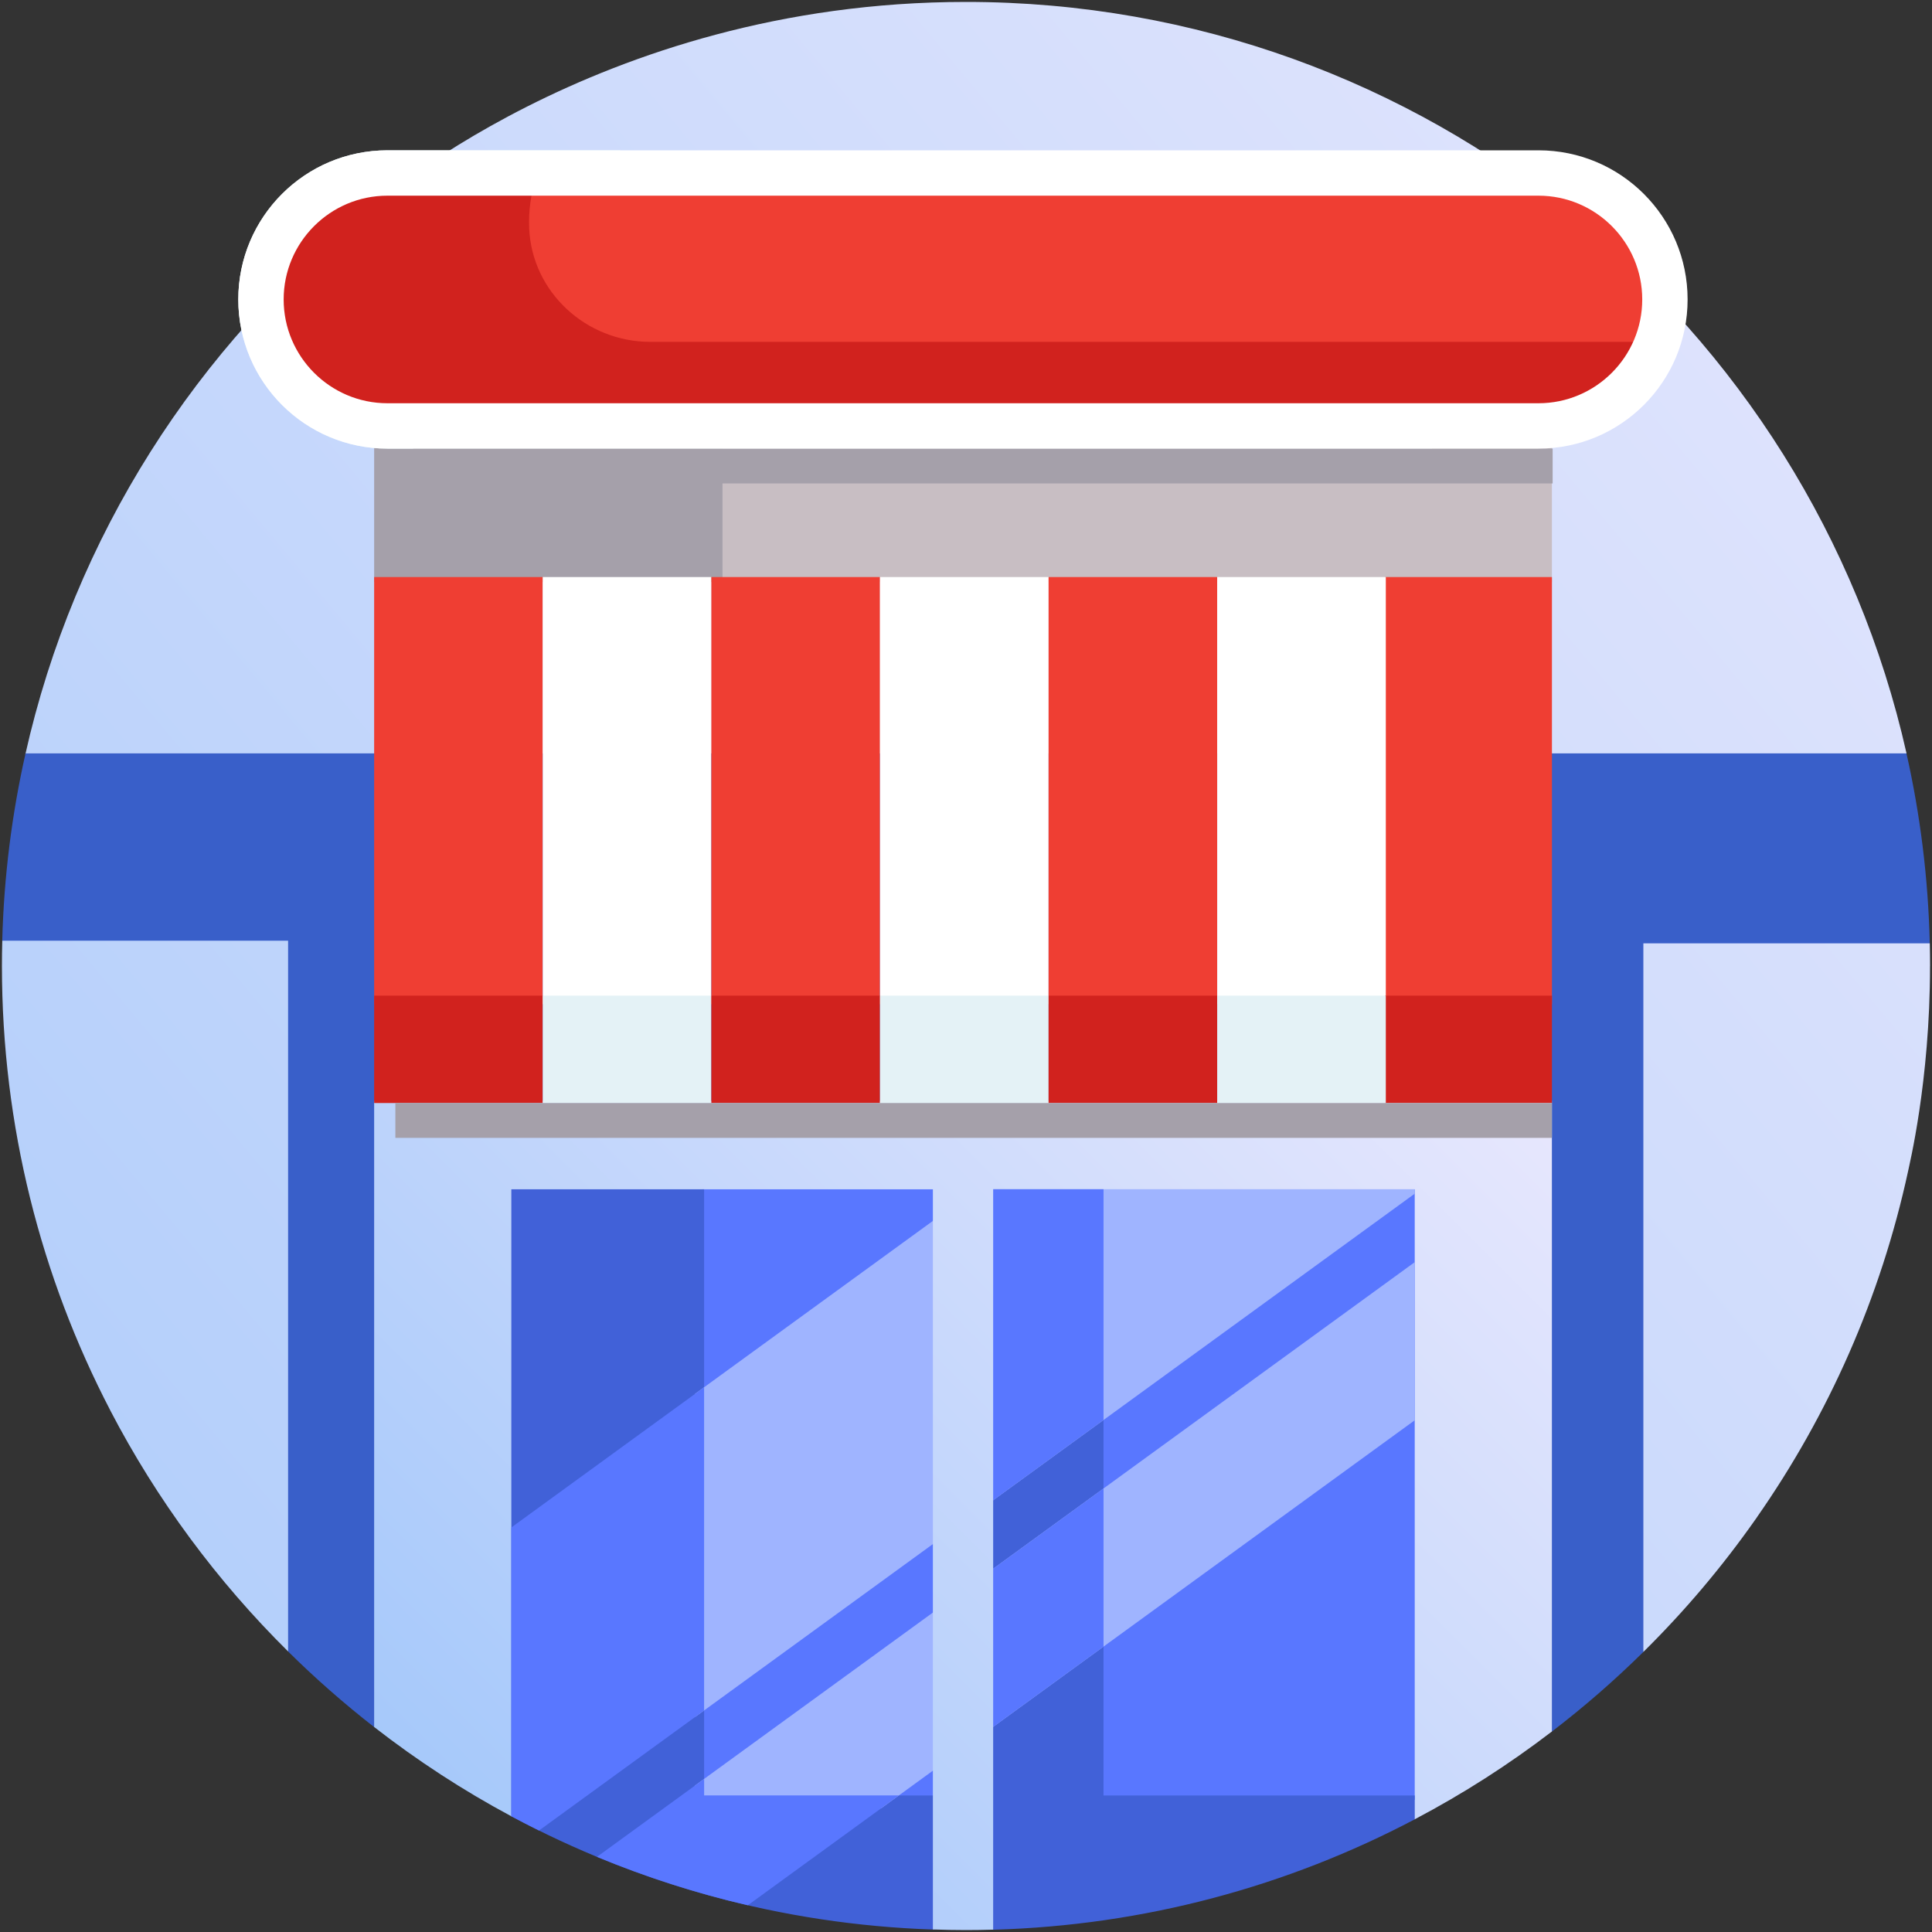
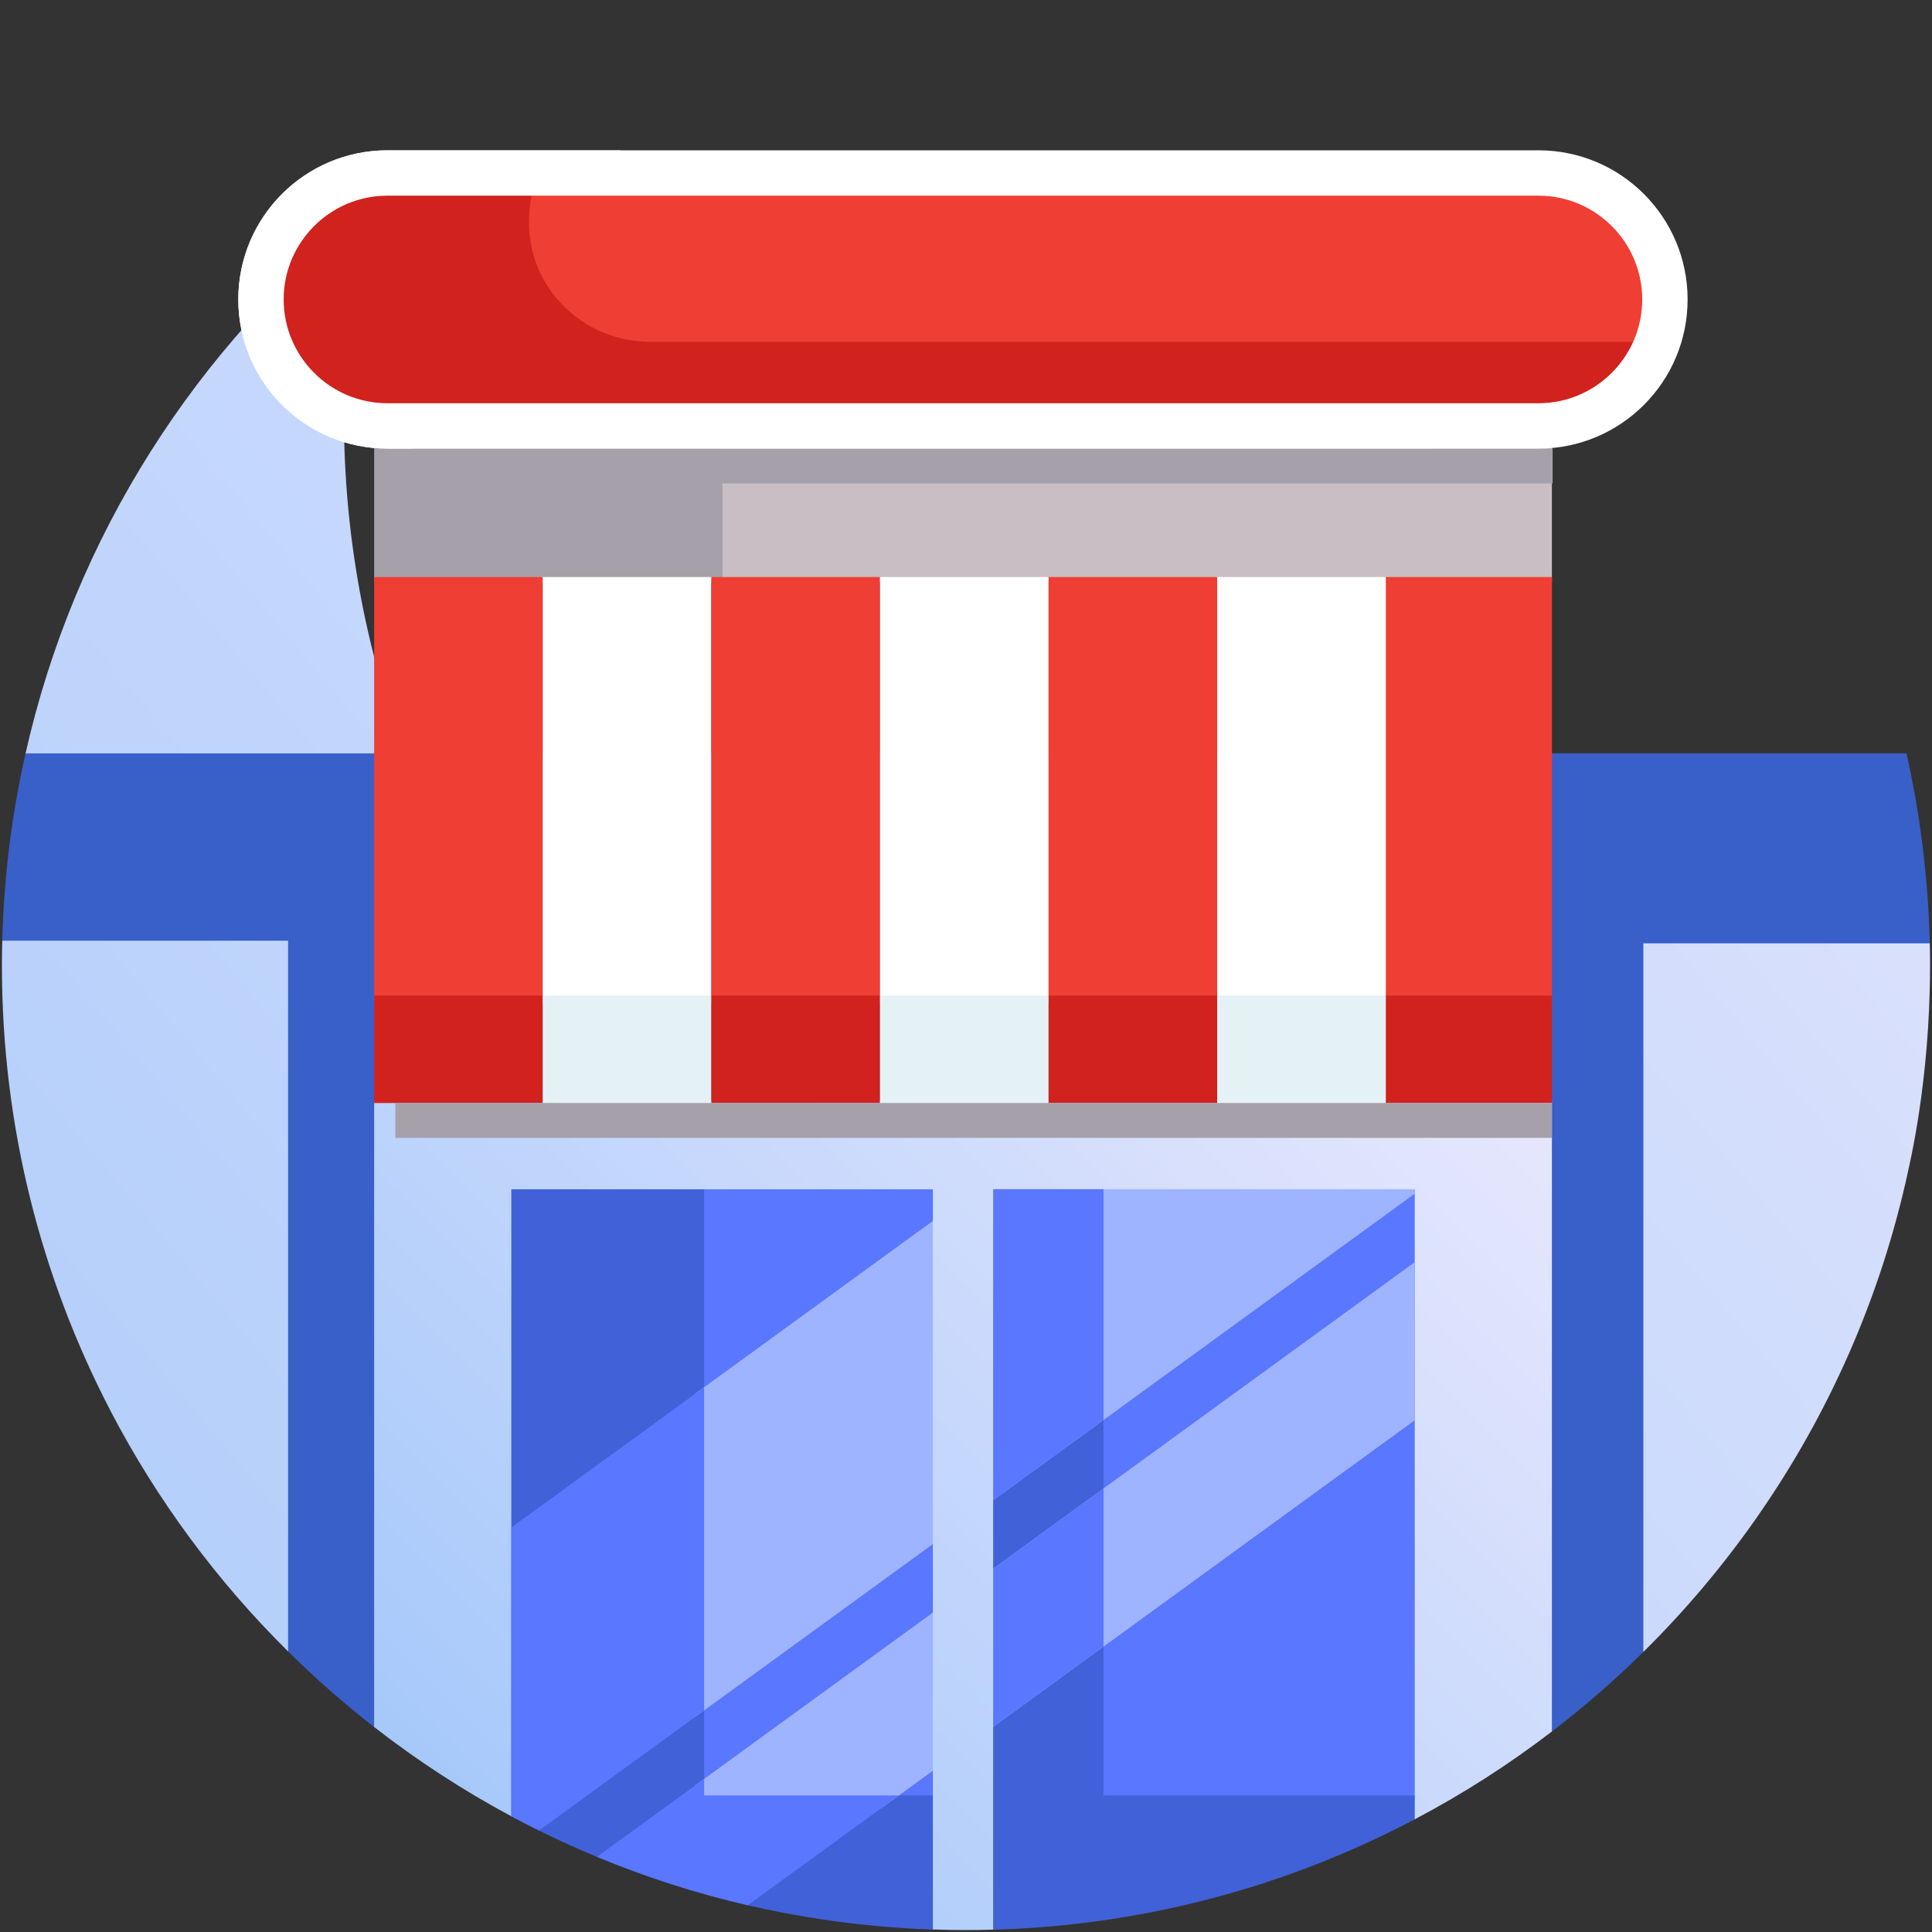
<svg xmlns="http://www.w3.org/2000/svg" xmlns:xlink="http://www.w3.org/1999/xlink" id="a" viewBox="0 0 500 500">
  <rect x="0" y="0" width="500" height="500" fill="#333333" stroke="none" />
  <defs>
    <style>.h{fill:#d1221e;}.i{fill:#a5a0aa;}.j{fill:#fff;}.k{fill:#e4f2f6;}.l{fill:url(#c);}.m{fill:#ef3e33;}.n{fill:url(#f);}.o{fill:url(#g);}.p{fill:url(#b);}.q{fill:#c8bec3;}.r{fill:#9fb4ff;}.s{fill:url(#d);}.t{fill:url(#e);}.u{fill:#5977ff;}.v{fill:#395fc9;}.w{fill:#4161d8;}</style>
    <linearGradient id="b" x1="503.85" y1="-30.55" x2="-193.59" y2="552.37" gradientTransform="matrix(1, 0, 0, 1, 0, 0)" gradientUnits="userSpaceOnUse">
      <stop offset="0" stop-color="#e7e7fd" />
      <stop offset="1" stop-color="#9ec5fa" />
    </linearGradient>
    <linearGradient id="c" x1="414.19" y1="-137.83" x2="-283.26" y2="445.09" xlink:href="#b" />
    <linearGradient id="d" x1="364.93" y1="250.8" x2="103.34" y2="512.39" xlink:href="#b" />
    <linearGradient id="e" x1="382.58" y1="268.45" x2="120.99" y2="530.04" xlink:href="#b" />
    <linearGradient id="f" x1="492.17" y1="-44.53" x2="-205.27" y2="538.4" xlink:href="#b" />
    <linearGradient id="g" x1="651.83" y1="146.5" x2="-45.62" y2="729.42" xlink:href="#b" />
  </defs>
  <g>
-     <path class="p" d="M250,.5C153.99,.5,94.84,54.66,94.68,54.75c0,0-2.46,3.07-2.92,5.11-3.74,16.58-7.23,38.81-7.23,55.03,0,137.8,116.2,249.47,254,249.47l154.88-169.38C468.36,83.66,368.89,.5,250,.5h0Z" />
    <path class="l" d="M104.8,195.31c-10.2-27.23-15.79-56.71-15.79-87.5,0-18.21,1.96-35.96,5.67-53.06C50.93,89.6,19.18,138.85,6.54,195.31H104.8Z" />
  </g>
  <g>
    <path class="v" d="M493.4,194.98H6.61c-3.53,15.65-5.6,31.85-6.03,48.46l73.97,183.95c7.02,6.95,14.46,13.48,22.26,19.56l304.82,1.17c8.31-6.36,16.21-13.24,23.66-20.59l74.13-183.39c-.39-16.85-2.46-33.29-6.03-49.16h0Z" />
    <path class="q" d="M184.1,76.43h217.53v74.2H184.1V76.43Z" />
    <path class="i" d="M186.98,150.63V58.01c-49.78,8.4-81.84,24.44-90.15,28.94v63.69h90.15Z" />
    <path class="s" d="M401.63,284.9v163.21c-11.14,8.54-23.01,16.15-35.5,22.72l-233.8-.78c-12.51-6.7-24.38-14.44-35.5-23.1v-162.05H401.63Z" />
    <g>
      <path class="u" d="M181.71,307.79h184.42v158H181.71v-158Z" />
      <path class="w" d="M285.59,489.08l-31.45,8.81v-190.1h31.45v181.29Z" />
      <path class="w" d="M249.56,490.51c2.35,0,5.14,8.96,7.48,8.9,39.18-1.09,76.26-11.27,109.1-28.57v-6.17H182.22v-156.88h-49.89v162.26c32.69,17.52,69.74,27.98,109.1,29.31,2.85,.1,5.26-8.85,8.13-8.85h0Z" />
      <path class="r" d="M252.68,307.79l-72.82,52.95v83.64l186.28-135.46v-1.13h-113.46Z" />
      <path class="u" d="M254.14,390.36l31.45-22.87v-59.7h-31.45v82.57Z" />
      <path class="u" d="M132.33,470.05c2.36,1.27,4.75,2.49,7.16,3.69l42.73-31.07v-83.64l-49.89,36.28v74.74Z" />
      <path class="r" d="M179.86,462.11v5.86h48.21l138.07-100.41v-40.92l-186.28,135.46Z" />
      <path class="u" d="M254.14,449.01l31.45-22.87v-40.92l-31.45,22.87v40.92Z" />
      <path class="u" d="M182.22,460.39l-27.72,20.16c12.53,5.2,25.57,9.41,39.04,12.53l39.08-28.42h-50.39v-4.27h0Z" />
      <path class="t" d="M241.43,499.34c2.85,.1,5.7,.16,8.57,.16,2.35,0,4.69-.04,7.03-.11v-195.18h-15.6v195.12Z" />
    </g>
    <path class="m" d="M96.83,149.34h43.64v110.54h-43.64v-110.54Z" />
    <path class="j" d="M140.46,149.34h43.64v110.54h-43.64v-110.54Z" />
    <path class="m" d="M184.1,149.34h43.64v110.54h-43.64v-110.54Z" />
    <path class="j" d="M227.74,149.34h43.64v110.54h-43.64v-110.54Z" />
    <path class="m" d="M271.37,149.34h43.64v110.54h-43.64v-110.54Z" />
    <path class="m" d="M358.47,149.34h43.17v110.54h-43.17v-110.54Z" />
    <path class="j" d="M315.01,149.34h43.64v110.54h-43.64v-110.54Z" />
    <path class="h" d="M96.83,257.67h43.64v27.79h-43.64v-27.79Z" />
    <path class="k" d="M140.46,257.67h43.64v27.79h-43.64v-27.79Z" />
    <path class="h" d="M184.1,257.67h43.64v27.79h-43.64v-27.79Z" />
    <path class="k" d="M227.74,257.67h43.64v27.79h-43.64v-27.79Z" />
    <path class="h" d="M271.37,257.67h43.64v27.79h-43.64v-27.79Z" />
    <path class="h" d="M358.47,257.67h43.17v27.79h-43.17v-27.79Z" />
    <path class="k" d="M315.01,257.67h43.64v27.79h-43.64v-27.79Z" />
    <g>
      <path class="n" d="M.59,243.45c-.06,2.18-.09,4.36-.09,6.55,0,41.46,10.13,80.56,28.02,114.96v.02c12.06,23.17,27.64,44.21,46.04,62.41V243.45H.59Z" />
      <path class="o" d="M499.5,250c0-1.96-.03-3.91-.07-5.86h-74.13v183.38c10.63-10.49,20.32-21.94,28.94-34.2h0c.07-.09,.13-.19,.2-.28,.08-.11,.16-.23,.24-.34v-.02c18.5-26.48,32.03-56.78,39.14-89.61,.17-1.06,5.67-22.97,5.67-53.07Z" />
    </g>
    <path class="k" d="M370.59,104.36H100.27c-14.81,0-26.86-12.05-26.86-26.86s12.05-26.86,26.86-26.86h60.27v-11.74h-60.27c-21.32,0-38.6,17.28-38.6,38.6s17.28,38.6,38.6,38.6H370.59v-11.74Z" />
    <path class="i" d="M106.93,116.09H401.82v9.02H106.93v-9.02Z" />
    <path class="i" d="M102.32,285.46H401.63v9.02H102.32v-9.02Z" />
    <g>
      <path class="m" d="M84.29,108.51H414.14c9.97-6.71,16.52-18.09,16.52-31.01,0-14.42-8.18-26.92-20.14-33.15H87.91c-11.97,6.22-20.14,18.73-20.14,33.15,0,12.92,6.56,24.3,16.52,31.01h0Z" />
      <path class="h" d="M168.28,88.47c-16.56,0-30.62-12.85-31.33-29.4-.02-.53-.03-1.07-.03-1.61,0-4.62,.85-9.03,2.38-13.11h-51.39c-11.97,6.22-20.14,18.73-20.14,33.15,0,12.92,6.56,24.3,16.52,31.01H414.14c7.02-4.72,12.33-11.77,14.87-20.04H168.28Z" />
      <path class="j" d="M398.15,50.64c14.81,0,26.86,12.05,26.86,26.86s-12.05,26.86-26.86,26.86H100.27c-14.81,0-26.86-12.05-26.86-26.86s12.05-26.86,26.86-26.86H398.15Zm0-11.74H100.27c-21.32,0-38.6,17.28-38.6,38.6s17.28,38.6,38.6,38.6H398.15c21.32,0,38.6-17.28,38.6-38.6s-17.28-38.6-38.6-38.6Z" />
    </g>
  </g>
</svg>